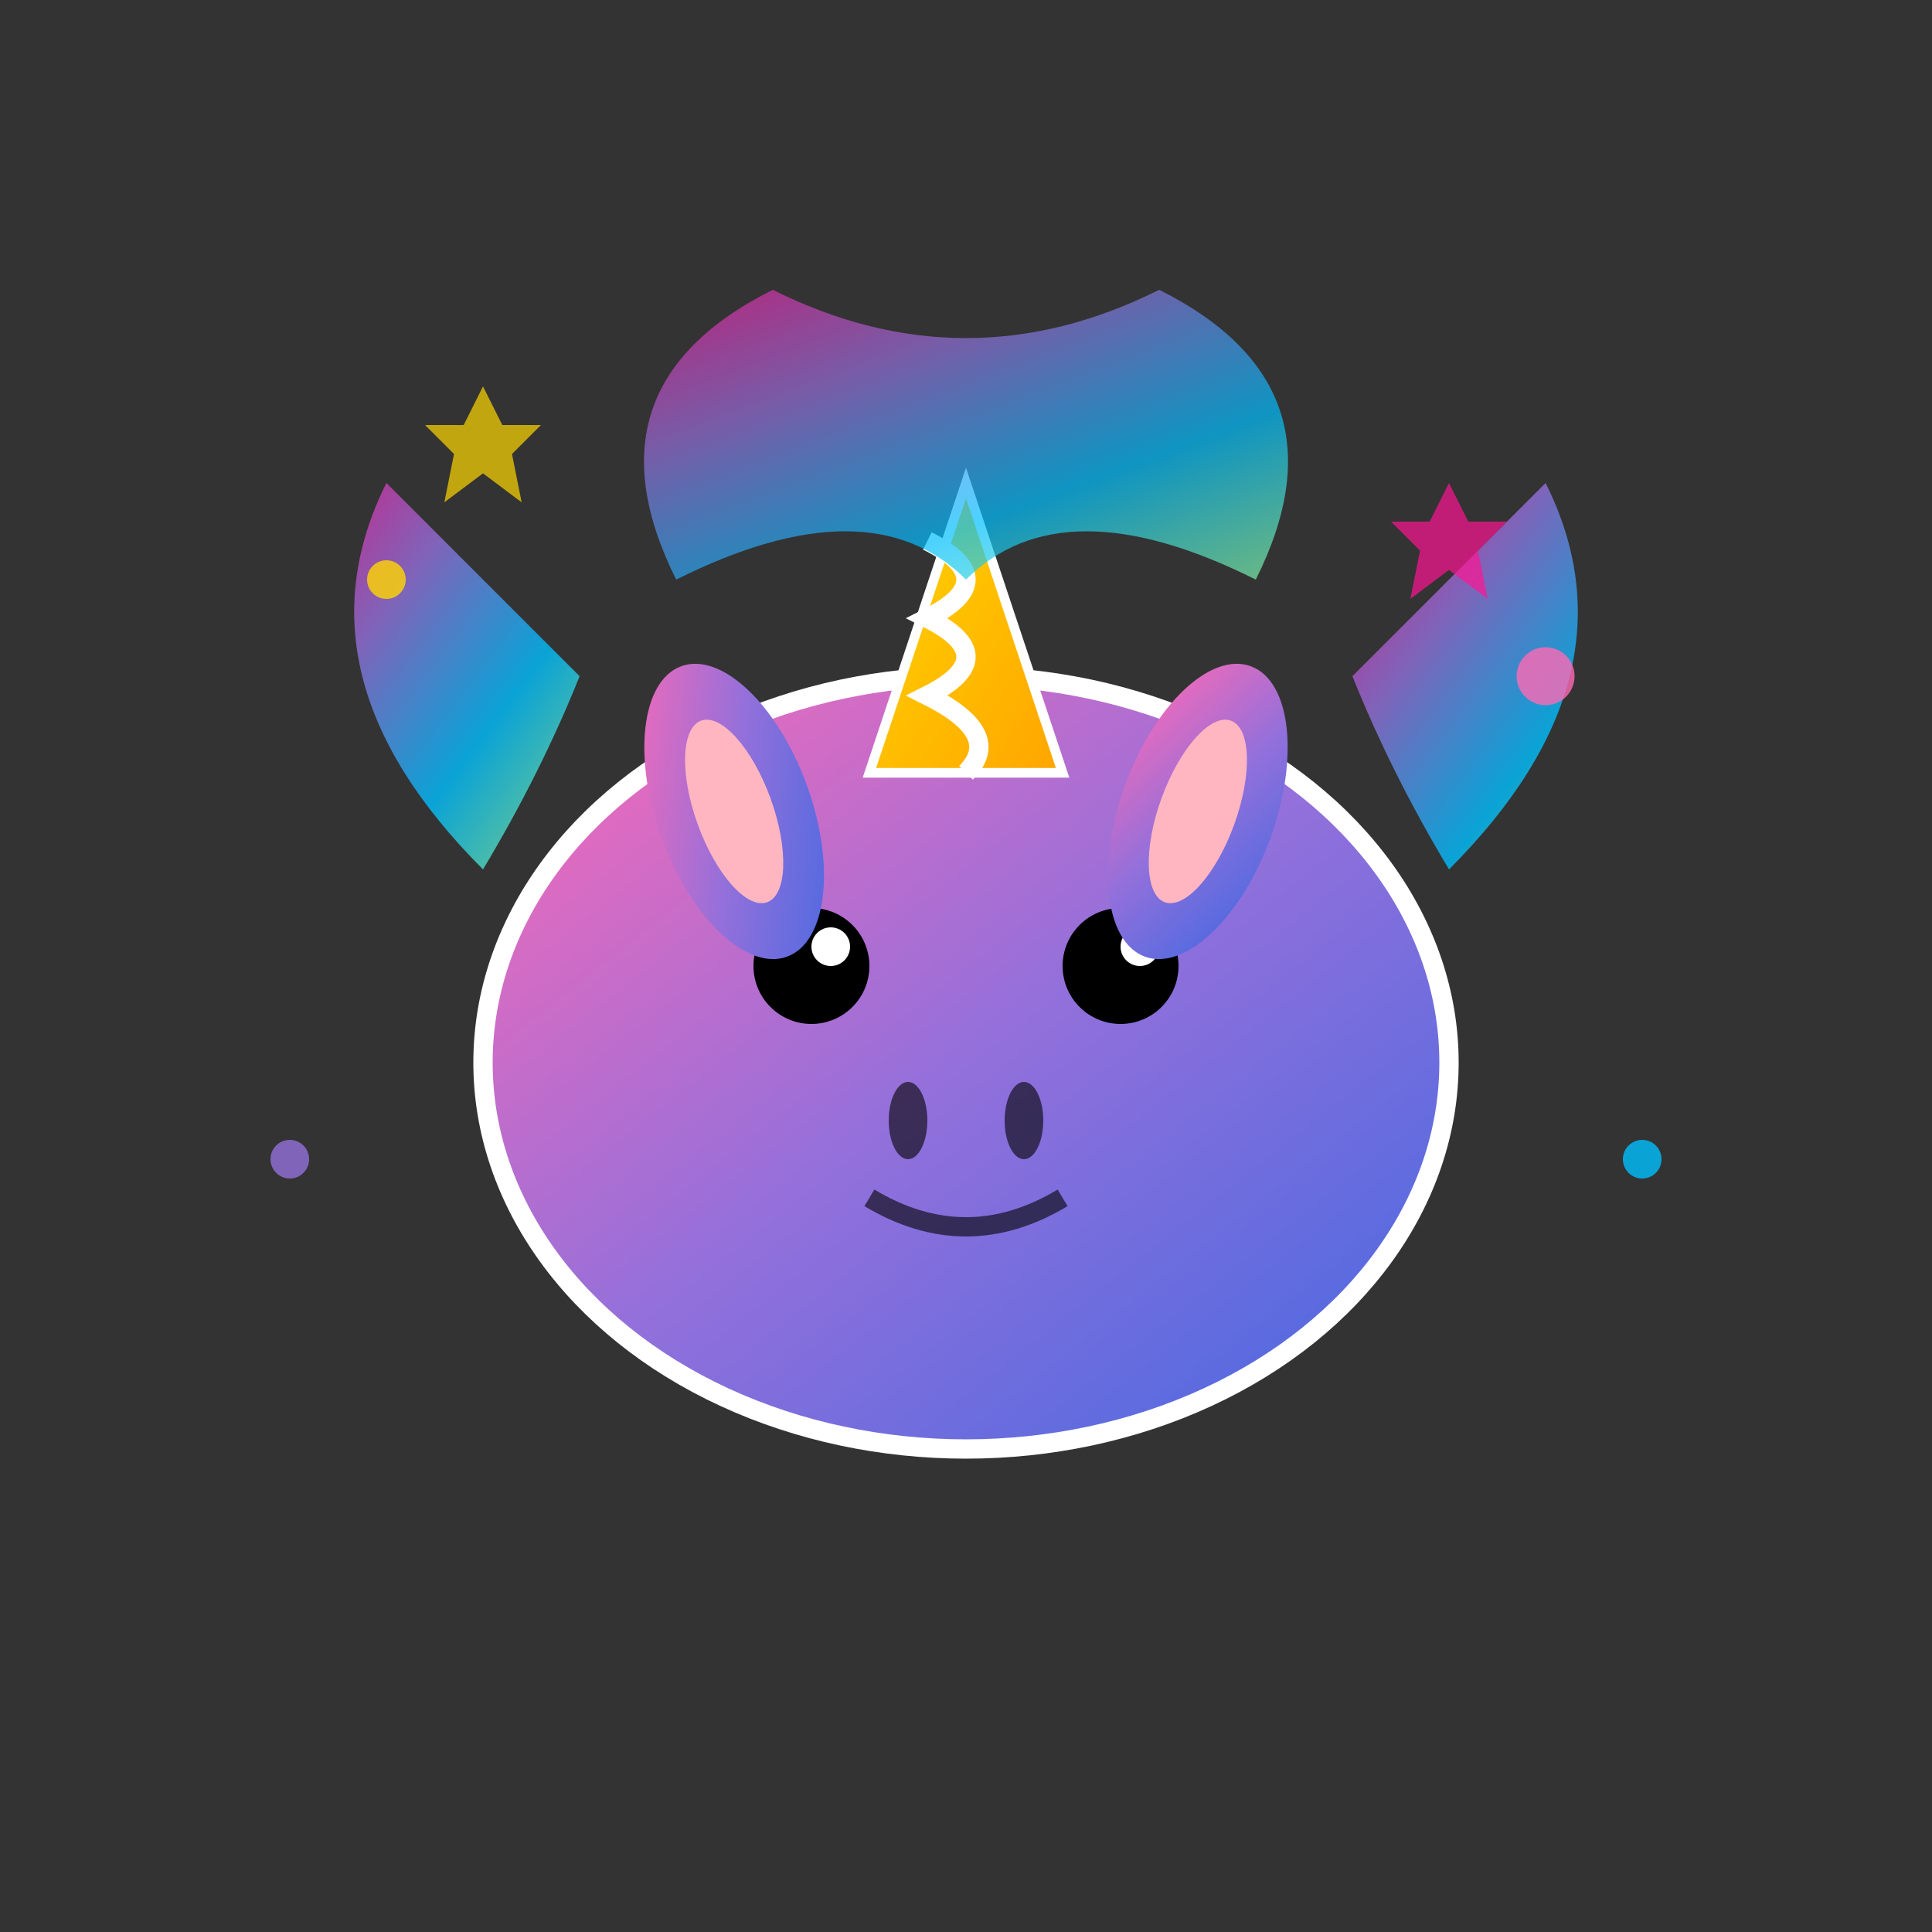
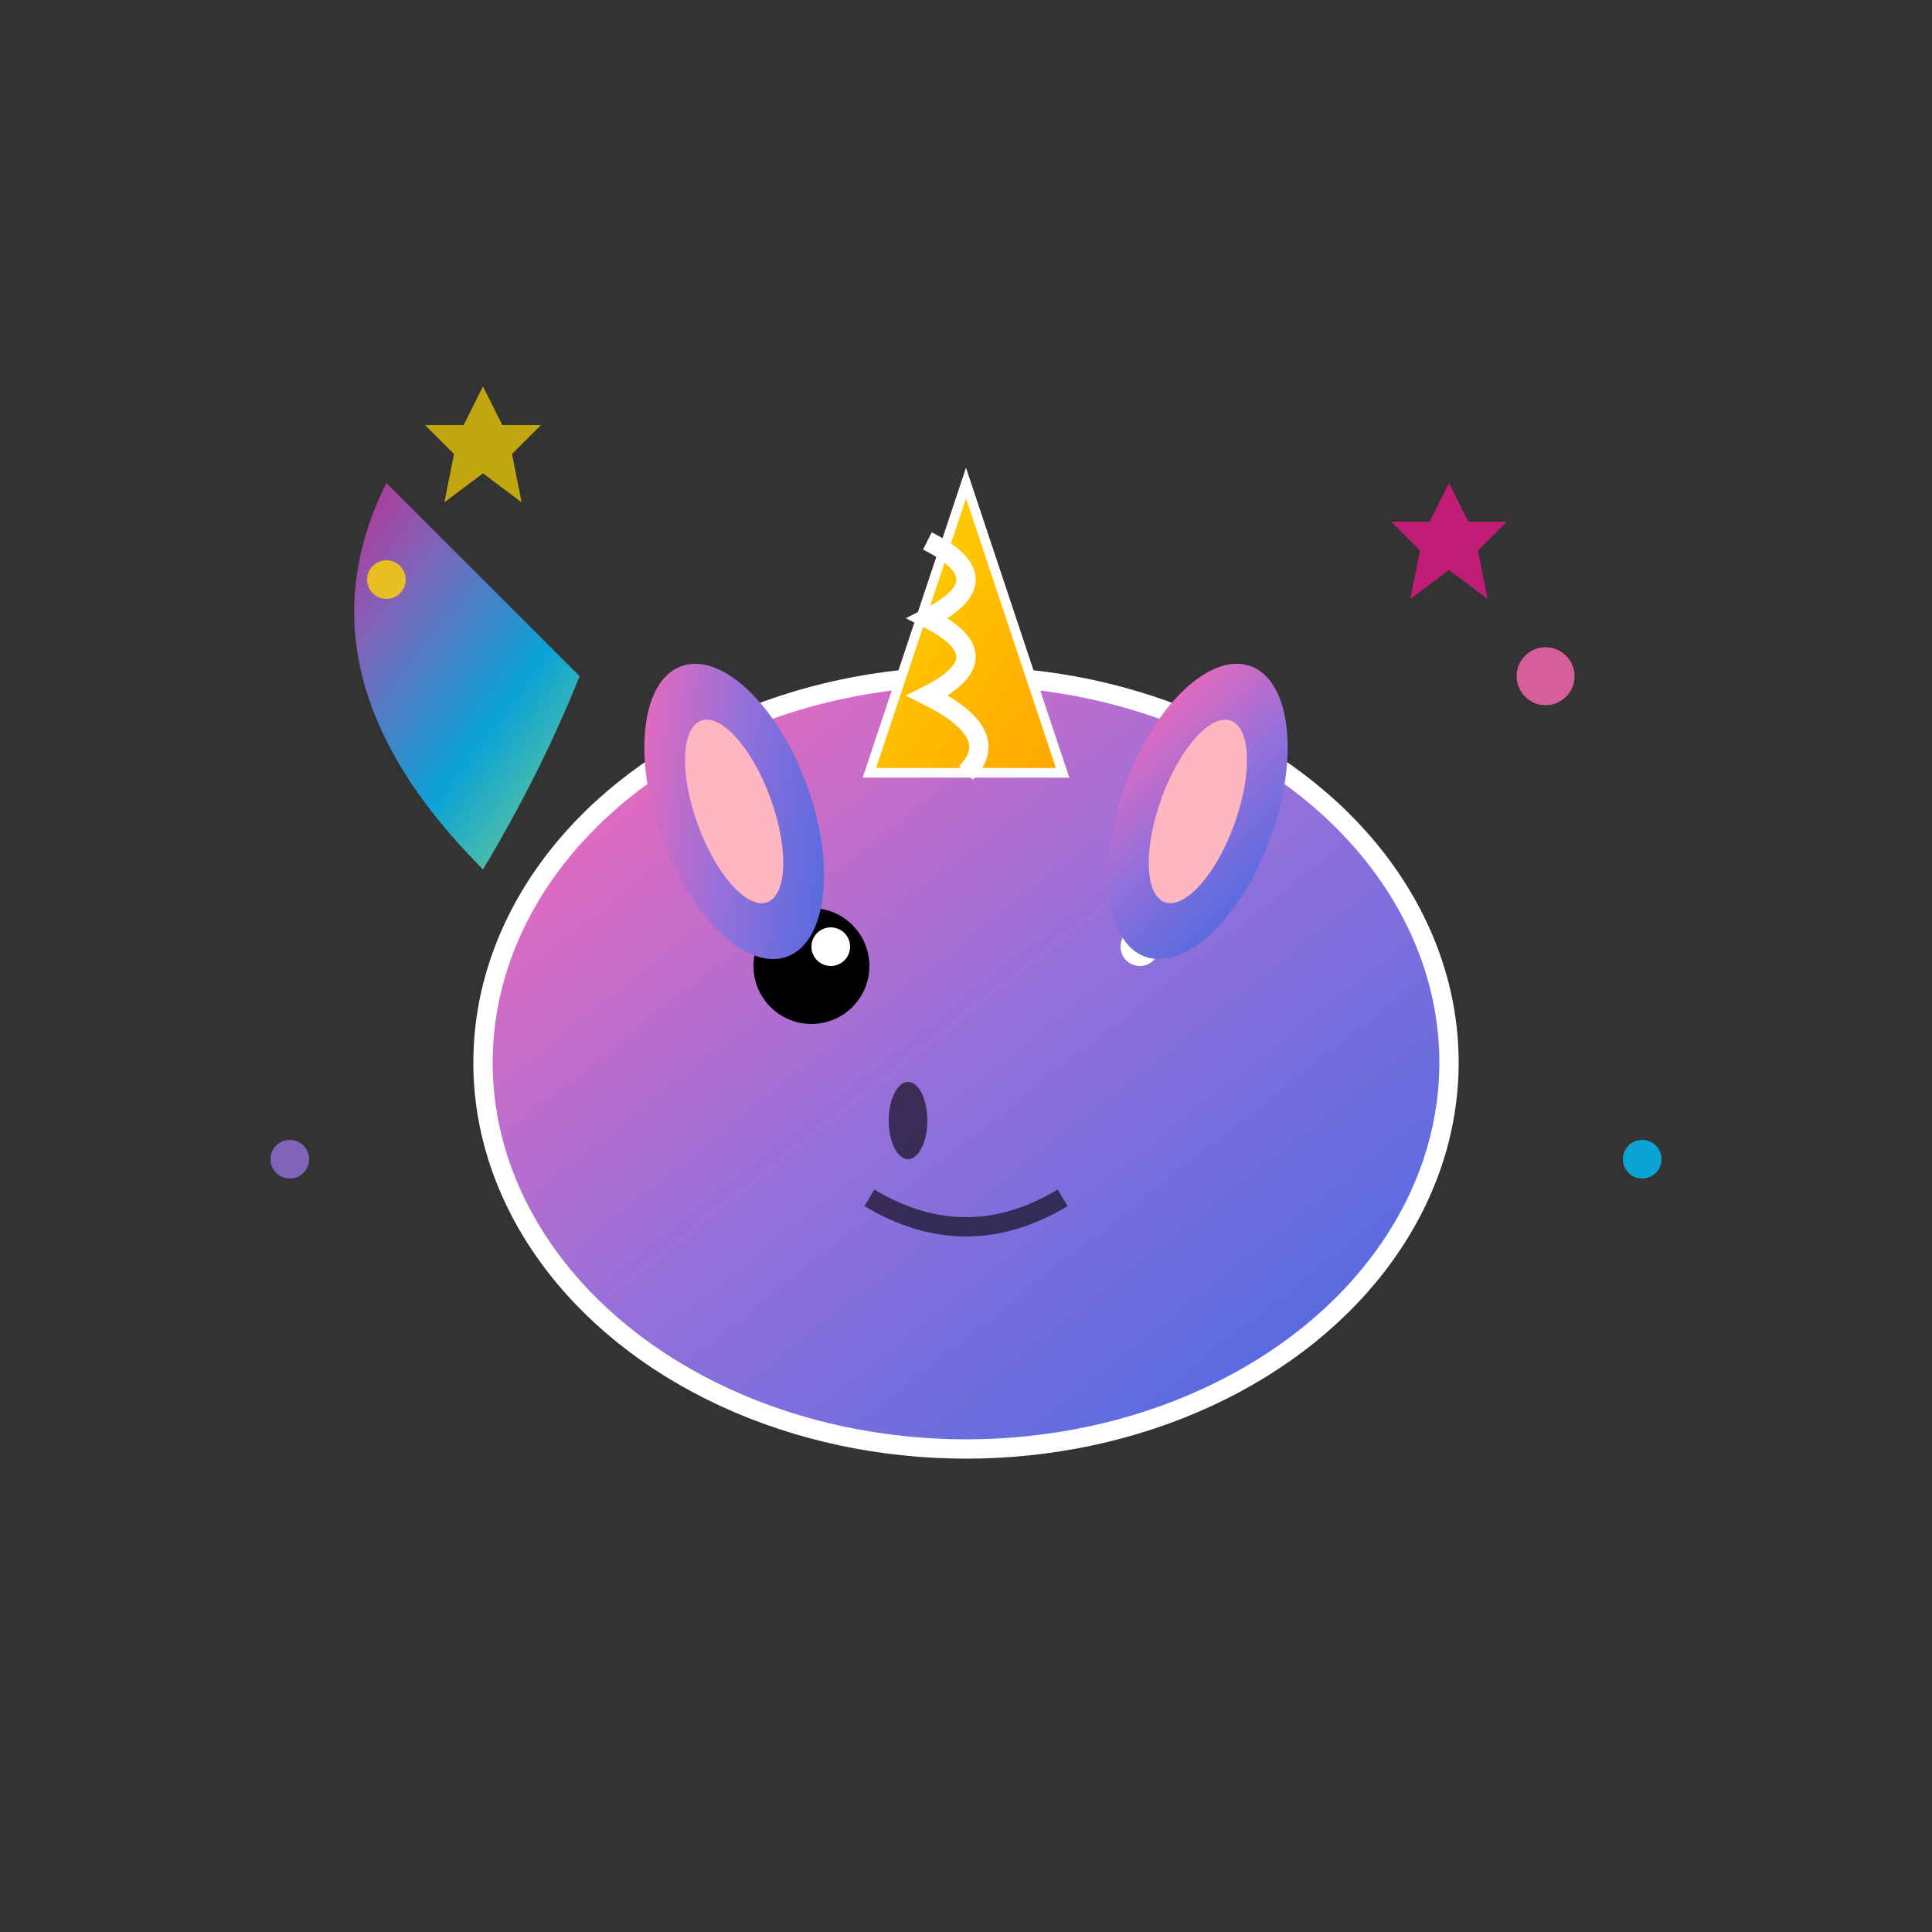
<svg xmlns="http://www.w3.org/2000/svg" viewBox="0 0 100 100" width="100" height="100">
  <rect x="0" y="0" width="100" height="100" fill="#333333" stroke="none" />
  <defs>
    <linearGradient id="unicornGradient" x1="0%" y1="0%" x2="100%" y2="100%">
      <stop offset="0%" style="stop-color:#FF69B4;stop-opacity:1" />
      <stop offset="50%" style="stop-color:#9370DB;stop-opacity:1" />
      <stop offset="100%" style="stop-color:#4169E1;stop-opacity:1" />
    </linearGradient>
    <linearGradient id="hornGradient" x1="0%" y1="0%" x2="100%" y2="100%">
      <stop offset="0%" style="stop-color:#FFD700;stop-opacity:1" />
      <stop offset="100%" style="stop-color:#FFA500;stop-opacity:1" />
    </linearGradient>
    <linearGradient id="maneGradient" x1="0%" y1="0%" x2="100%" y2="100%">
      <stop offset="0%" style="stop-color:#FF1493;stop-opacity:1" />
      <stop offset="33%" style="stop-color:#9370DB;stop-opacity:1" />
      <stop offset="66%" style="stop-color:#00BFFF;stop-opacity:1" />
      <stop offset="100%" style="stop-color:#98FB98;stop-opacity:1" />
    </linearGradient>
  </defs>
  <ellipse cx="50" cy="55" rx="25" ry="20" fill="url(#unicornGradient)" stroke="#fff" stroke-width="1" />
  <polygon points="50,25 45,40 55,40" fill="url(#hornGradient)" stroke="#fff" stroke-width="0.5" />
  <path d="M48,28 Q52,30 48,32 Q52,34 48,36 Q52,38 50,40" stroke="#fff" stroke-width="1" fill="none" />
  <path d="M25,45 Q15,35 20,25 Q25,30 30,35 Q28,40 25,45" fill="url(#maneGradient)" opacity="0.8" />
-   <path d="M75,45 Q85,35 80,25 Q75,30 70,35 Q72,40 75,45" fill="url(#maneGradient)" opacity="0.8" />
-   <path d="M35,30 Q30,20 40,15 Q50,20 60,15 Q70,20 65,30 Q55,25 50,30 Q45,25 35,30" fill="url(#maneGradient)" opacity="0.7" />
  <circle cx="42" cy="50" r="3" fill="#000" />
-   <circle cx="58" cy="50" r="3" fill="#000" />
  <circle cx="43" cy="49" r="1" fill="#fff" />
  <circle cx="59" cy="49" r="1" fill="#fff" />
  <ellipse cx="47" cy="58" rx="1" ry="2" fill="#000" opacity="0.6" />
-   <ellipse cx="53" cy="58" rx="1" ry="2" fill="#000" opacity="0.6" />
  <path d="M45,62 Q50,65 55,62" stroke="#000" stroke-width="1" fill="none" opacity="0.6" />
  <ellipse cx="38" cy="42" rx="4" ry="8" fill="url(#unicornGradient)" transform="rotate(-20 38 42)" />
  <ellipse cx="62" cy="42" rx="4" ry="8" fill="url(#unicornGradient)" transform="rotate(20 62 42)" />
  <ellipse cx="38" cy="42" rx="2" ry="5" fill="#FFB6C1" transform="rotate(-20 38 42)" />
  <ellipse cx="62" cy="42" rx="2" ry="5" fill="#FFB6C1" transform="rotate(20 62 42)" />
  <circle cx="20" cy="30" r="1" fill="#FFD700" opacity="0.8">
    <animate attributeName="opacity" values="0.8;0.2;0.8" dur="2s" repeatCount="indefinite" />
  </circle>
  <circle cx="80" cy="35" r="1.5" fill="#FF69B4" opacity="0.8">
    <animate attributeName="opacity" values="0.8;0.2;0.8" dur="1.5s" repeatCount="indefinite" />
  </circle>
  <circle cx="15" cy="60" r="1" fill="#9370DB" opacity="0.8">
    <animate attributeName="opacity" values="0.8;0.2;0.8" dur="2.5s" repeatCount="indefinite" />
  </circle>
  <circle cx="85" cy="60" r="1" fill="#00BFFF" opacity="0.8">
    <animate attributeName="opacity" values="0.8;0.2;0.8" dur="1.8s" repeatCount="indefinite" />
  </circle>
  <polygon points="25,20 26,22 28,22 26.5,23.5 27,26 25,24.5 23,26 23.5,23.5 22,22 24,22" fill="#FFD700" opacity="0.7">
    <animate attributeName="opacity" values="0.7;0.2;0.7" dur="3s" repeatCount="indefinite" />
  </polygon>
  <polygon points="75,25 76,27 78,27 76.5,28.5 77,31 75,29.5 73,31 73.5,28.5 72,27 74,27" fill="#FF1493" opacity="0.7">
    <animate attributeName="opacity" values="0.7;0.2;0.7" dur="2.2s" repeatCount="indefinite" />
  </polygon>
</svg>